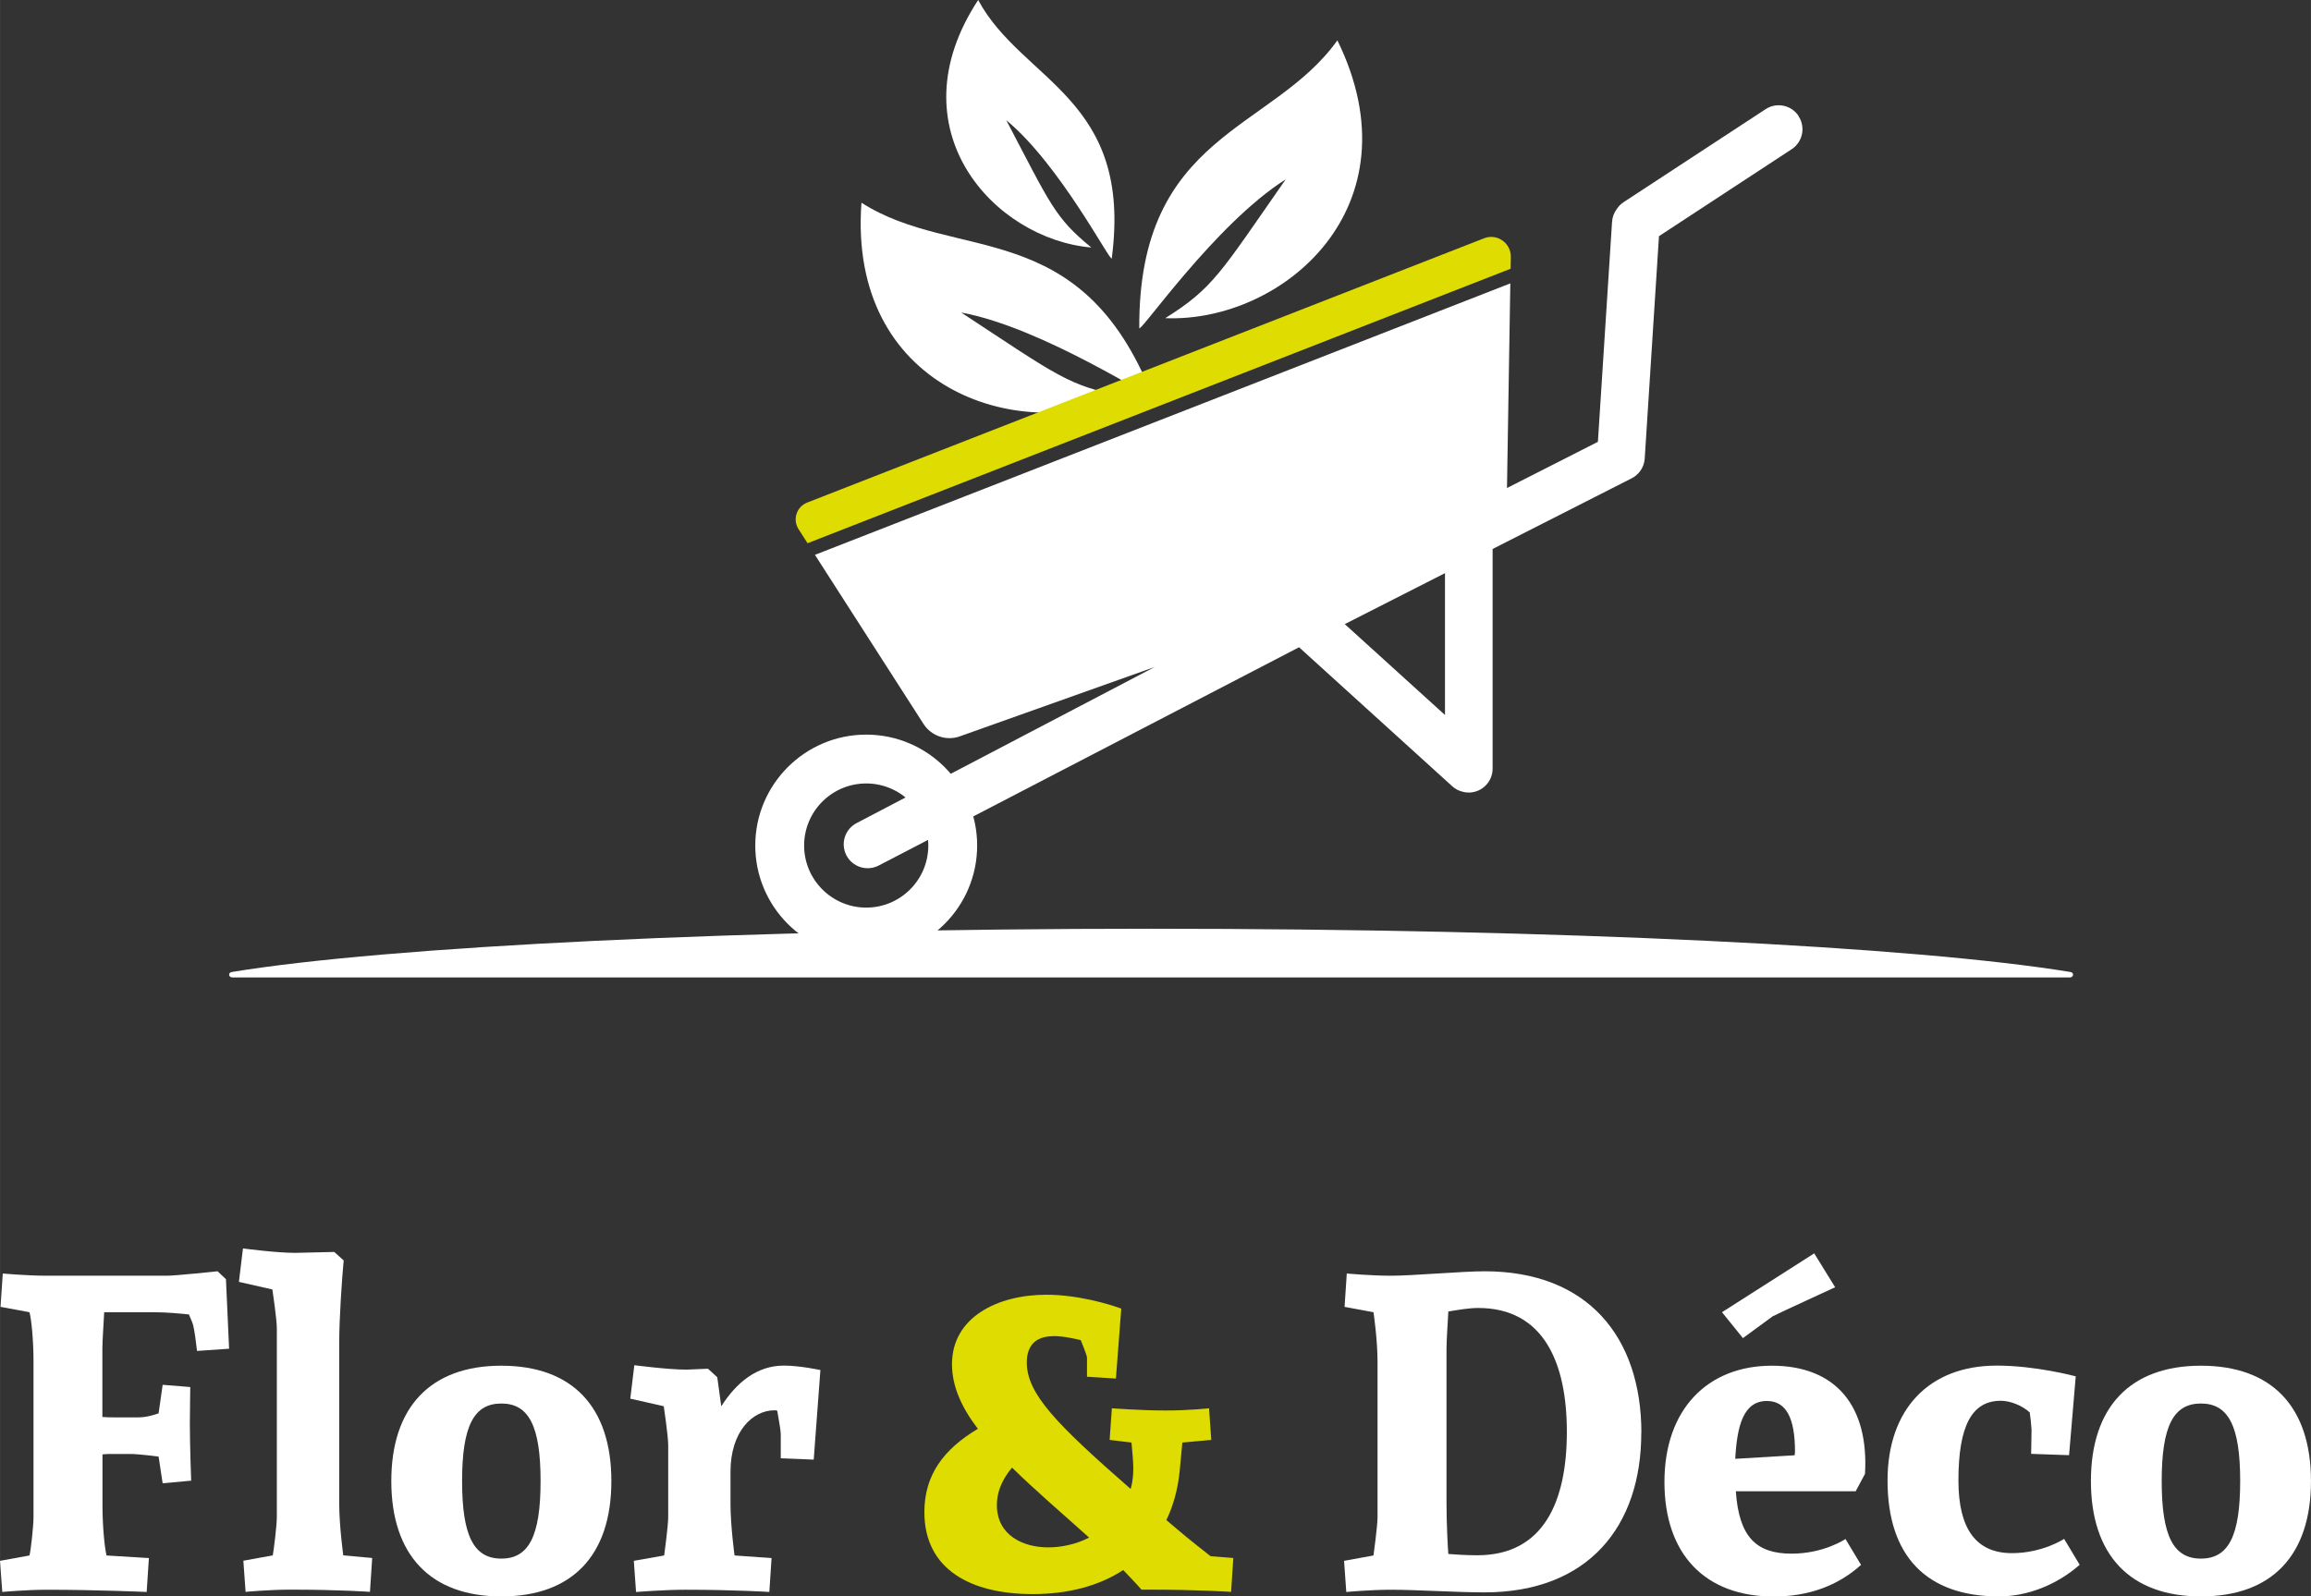
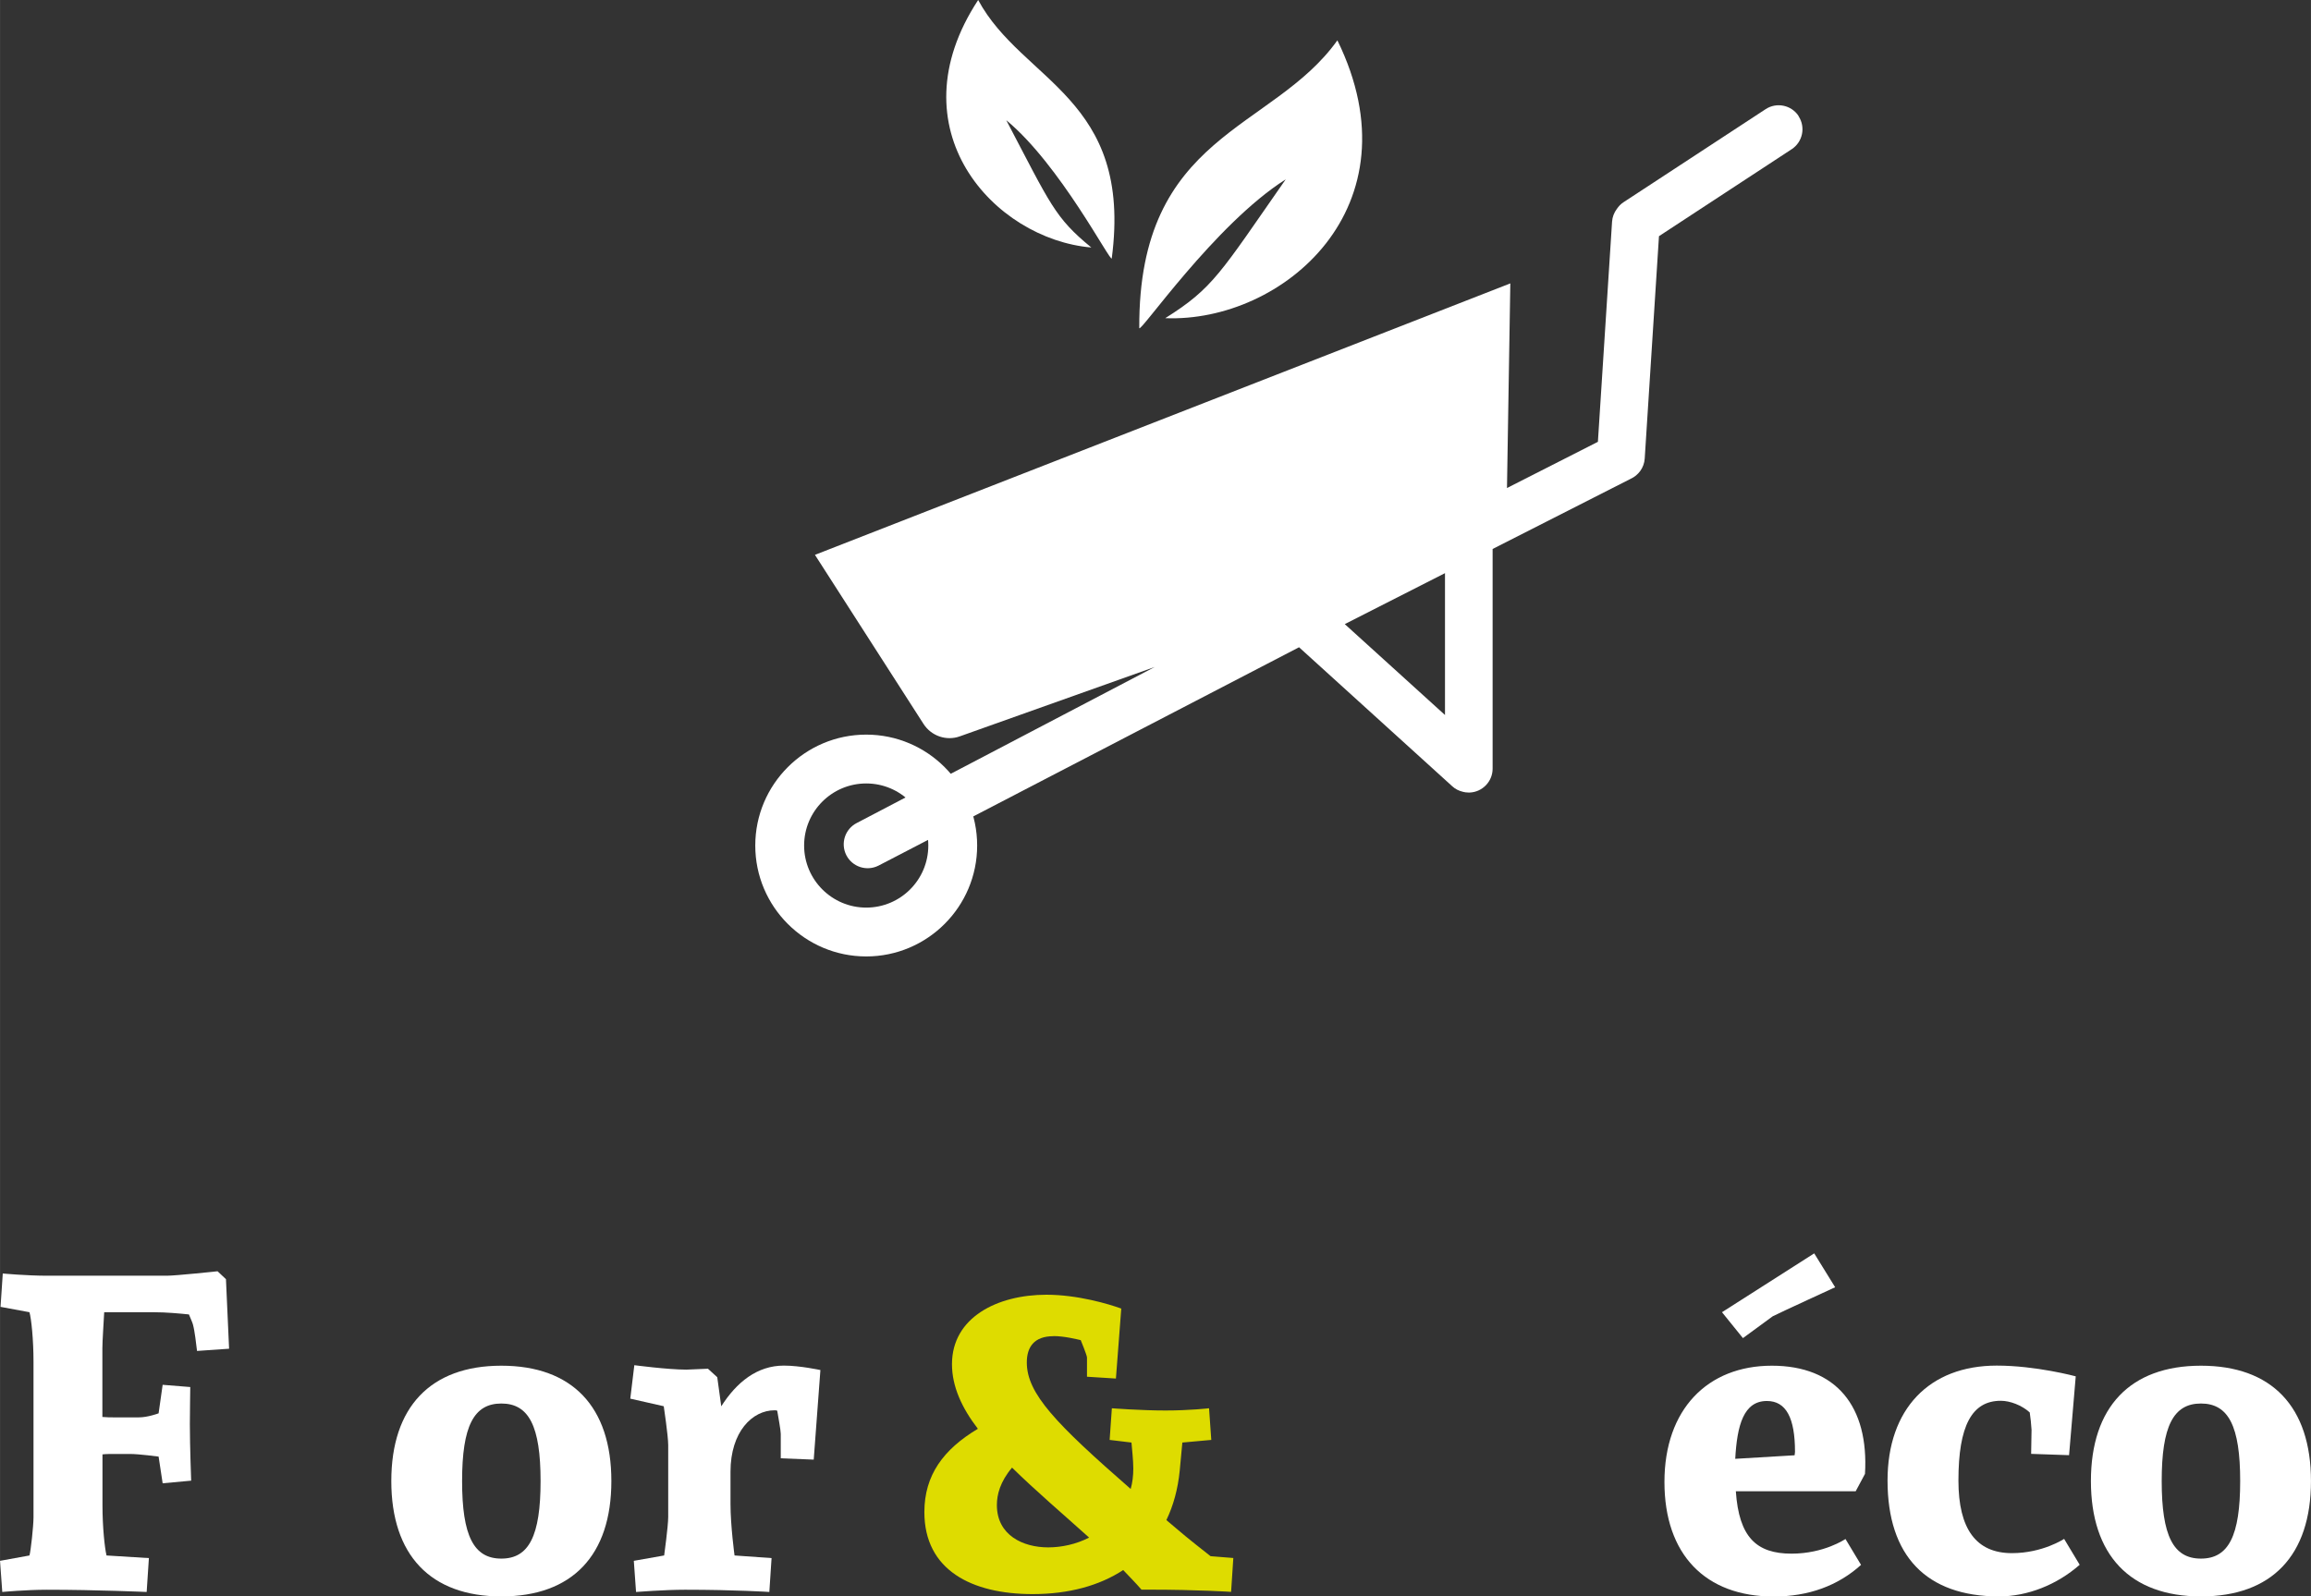
<svg xmlns="http://www.w3.org/2000/svg" width="80.61mm" height="55.7mm" viewBox="0 0 228.51 157.9">
  <rect x="0" y="0" width="228.51" height="157.9" fill="#333333" stroke="none" />
  <defs>
    <style>      .cls-1, .cls-2 {        fill: #fff;      }      .cls-2 {        fill-rule: evenodd;      }      .cls-3 {        fill: #dedc00;      }    </style>
  </defs>
  <g id="Calque_1" data-name="Calque 1" />
  <g id="Calque_2" data-name="Calque 2">
    <g id="Calque_1-2" data-name="Calque 1">
      <g>
        <g>
          <g>
-             <path class="cls-2" d="M85.18,20.05c9.3,5.96,21.69,1.19,28.77,19.11,.24,.61-10.75-6.75-18.91-8.25,9.49,6.23,10.66,7.31,16.17,8.3-10.6,4.74-27.38-.87-26.03-19.16h0Z" />
            <path class="cls-2" d="M132.24,3.99c-6.42,9-19.68,9.19-19.59,28.45,0,.66,7.47-10.27,14.48-14.7-6.49,9.31-7.17,10.75-11.91,13.73,11.6,.46,25.09-11,17.02-27.48h0Z" />
            <path class="cls-2" d="M96.72,0c4.36,8.1,15.31,9.65,13.21,25.55-.07,.54-5.1-9.26-10.43-13.66,4.39,8.37,4.8,9.63,8.41,12.59C98.27,23.65,88.33,12.77,96.72,0h0Z" />
          </g>
          <path class="cls-1" d="M177.85,11.48h0c-.71-1.09-2.18-1.4-3.27-.68l-14.03,9.19c-.28,.18-.5,.41-.68,.68-.27,.36-.44,.79-.47,1.26l-1.4,21.77-8.99,4.57,.33-20.24-68.76,26.85,10.74,16.73c.77,1.19,2.26,1.7,3.59,1.22l19.27-6.86-29.46,15.43c-1.16,.59-1.63,2.01-1.04,3.18,.59,1.16,2.01,1.63,3.18,1.04l41.59-21.6,15.15,13.75c.3,.28,.66,.45,1.03,.54,.04,.01,.08,.02,.13,.03,.05,.01,.11,.02,.16,.03,.1,.01,.2,.02,.3,.02,.02,0,.04,0,.07,0h.03c1.26-.05,2.27-1.09,2.27-2.36v-21.73l13.65-6.94c.77-.35,1.33-1.1,1.39-2l1.41-22,13.12-8.6c1.09-.71,1.4-2.18,.68-3.27Zm-34.97,59.24l-9.91-8.99,9.91-5.04v14.03Z" />
          <path class="cls-1" d="M85.65,72.66c-6.05,0-10.97,4.92-10.97,10.97s4.92,10.97,10.97,10.97,10.97-4.92,10.97-10.97-4.92-10.97-10.97-10.97Zm0,17.11c-3.38,0-6.14-2.75-6.14-6.14s2.75-6.14,6.14-6.14,6.14,2.75,6.14,6.14-2.75,6.14-6.14,6.14Z" />
-           <path class="cls-3" d="M149.39,25.41l-.02,1.17-69.52,27.15-.89-1.39c-.61-.95-.2-2.22,.85-2.63l66.93-26.14c1.28-.51,2.67,.46,2.65,1.84Z" />
        </g>
        <g>
          <path class="cls-1" d="M22.34,126.52l.31,6.88-3.17,.22c-.09-.71-.22-1.94-.4-2.6-.04-.18-.22-.57-.4-1.01-.88-.09-2.2-.22-3.53-.22h-4.85c-.04,.79-.18,2.87-.18,3.57v6.79c.49,.04,.79,.04,1.06,.04h2.56c.88,0,1.94-.4,1.94-.4l.4-2.82,2.73,.22s-.04,2.78-.04,3.66c0,2.2,.13,5.6,.13,5.6l-2.82,.26-.4-2.64s-1.94-.26-2.82-.26h-1.63c-.26,0-.75,0-1.1,.04v5.02c0,2.2,.22,4.23,.4,4.98l4.19,.26-.22,3.35s-4.89-.22-9.87-.22c-2.07,0-4.41,.22-4.41,.22l-.22-3.08,2.91-.53c.13-.44,.4-2.91,.4-3.79v-15.38c0-2.2-.22-4.27-.4-4.89l-2.86-.53,.22-3.3s2.34,.22,4.41,.22h11.81c.88,0,5.02-.44,5.02-.44l.84,.79Z" />
-           <path class="cls-1" d="M24.01,123.48s3.3,.44,5.16,.44l3.88-.09,.93,.84c-.18,1.89-.44,5.82-.44,8.02v16.04c0,2.2,.4,5.11,.4,5.11l2.86,.26-.22,3.35s-2.91-.22-7.89-.22c-2.07,0-4.41,.22-4.41,.22l-.22-3.08,2.91-.53c.09-.49,.4-2.91,.4-3.79v-18.68c0-.88-.44-3.83-.44-3.83l-3.31-.75,.4-3.3Z" />
          <path class="cls-1" d="M49.57,157.9c-7.01,0-10.88-4.1-10.88-11.41s3.88-11.41,10.88-11.41,10.88,4.05,10.88,11.41-3.88,11.41-10.88,11.41Zm0-19.08c-2.73,0-3.88,2.25-3.88,7.67s1.15,7.67,3.88,7.67,3.88-2.25,3.88-7.67-1.15-7.67-3.88-7.67Z" />
          <path class="cls-1" d="M71.3,139.12c1.54-2.42,3.57-4.05,6.21-4.05,1.59,0,3.61,.44,3.61,.44l-.66,8.86-3.26-.13v-2.42c0-.35-.26-1.76-.35-2.29-.09-.04-.18-.04-.26-.04-2.2,0-4.36,2.12-4.36,6.08v3.17c0,2.2,.4,5.11,.4,5.11l3.66,.26-.22,3.35s-3.35-.22-8.33-.22c-2.07,0-4.85,.22-4.85,.22l-.22-3.08,3-.53s.4-2.91,.4-3.79v-7.14c0-.88-.44-3.83-.44-3.83l-3.31-.75,.4-3.31s3.31,.44,5.16,.44l2.12-.09,.92,.84,.4,2.91Z" />
          <path class="cls-3" d="M104.17,132.16c-1.94,0-2.64,1.1-2.64,2.6,0,3.08,2.86,6.04,10.27,12.51,.18-.62,.26-1.32,.26-2.03,0-.79-.13-1.94-.18-2.56l-2.16-.26,.22-3.13s2.86,.22,5.29,.22,4.32-.22,4.32-.22l.22,3.13-2.86,.26-.26,2.78c-.18,1.81-.62,3.44-1.32,4.89l1.15,.97c.75,.66,2.82,2.29,3.22,2.6l2.25,.18-.22,3.35s-3.17-.22-8.15-.22h-.71c-.57-.66-1.19-1.28-1.81-1.94-2.34,1.54-5.38,2.38-8.95,2.38-6.04,0-10.71-2.38-10.71-8.11,0-3.66,1.89-6.21,5.29-8.24-1.59-2.07-2.56-4.19-2.56-6.39,0-4.63,4.49-6.87,9.34-6.87,3.08,0,6.17,.92,7.4,1.37l-.53,6.92-2.86-.18v-1.9c0-.22-.62-1.72-.62-1.72-.4-.09-1.63-.4-2.69-.4Zm-.53,20.89c1.32,0,2.78-.31,4.05-.97-2.6-2.34-5.29-4.63-7.62-6.92-1.19,1.41-1.5,2.69-1.5,3.7,0,3,2.6,4.19,5.07,4.19Z" />
-           <path class="cls-1" d="M162.29,141.72c0,9.3-5.29,15.78-15.51,15.78-2.78,0-6.61-.26-9.25-.26-2.07,0-4.41,.22-4.41,.22l-.22-3.08,2.91-.53s.4-2.91,.4-3.79v-15.38c0-2.2-.4-4.89-.4-4.89l-2.86-.53,.22-3.3s2.34,.22,4.41,.22,7.05-.44,9.21-.44c10.22,0,15.51,6.52,15.51,16Zm-19.08-11.99c-.04,.75-.18,2.91-.18,3.61v15.38c0,1.94,.13,4.45,.18,4.98,.48,.04,1.67,.13,2.86,.13,6.61,0,8.86-5.38,8.86-12.21s-2.29-12.25-8.77-12.25c-.88,0-1.94,.18-2.95,.35Z" />
          <path class="cls-1" d="M184.41,145.78l-.92,1.72h-11.85c.31,4.54,2.03,6.17,5.51,6.17,3.22,0,5.33-1.45,5.33-1.45l1.54,2.56c-2.29,2.07-5.2,3.13-8.64,3.13-6.74,0-10.8-4.14-10.8-11.33s4.27-11.5,10.62-11.5,9.61,4.01,9.21,10.71Zm-2.95-18.46s-5.38,2.47-6.17,2.87l-2.95,2.16-2.07-2.56,9.12-5.82,2.07,3.35Zm-9.87,16.97l5.86-.35s.04-.26,.04-.35c0-3.35-.88-5.02-2.78-5.02-2.29,0-2.95,2.38-3.13,5.73Z" />
          <path class="cls-1" d="M205.25,136.13l-.66,7.8-3.75-.13,.04-2.38c-.04-.57-.09-1.15-.18-1.72-.79-.71-1.94-1.15-2.86-1.15-2.86,0-4.19,2.47-4.19,7.89,0,4.8,1.76,7.18,5.29,7.18,3.04,0,5.16-1.41,5.16-1.41l1.54,2.56c-2.25,1.98-5.16,3.13-7.98,3.13-7.18,0-11.02-4.01-11.02-11.46,0-7.05,4.1-11.37,10.8-11.37,3.88,0,7.8,1.06,7.8,1.06Z" />
          <path class="cls-1" d="M217.63,157.9c-7.01,0-10.88-4.1-10.88-11.41s3.88-11.41,10.88-11.41,10.88,4.05,10.88,11.41-3.88,11.41-10.88,11.41Zm0-19.08c-2.73,0-3.88,2.25-3.88,7.67s1.15,7.67,3.88,7.67,3.88-2.25,3.88-7.67-1.15-7.67-3.88-7.67Z" />
        </g>
-         <path class="cls-1" d="M204.66,96.68H22.98c-.39,0-.45-.48-.07-.54,15.36-2.52,50.29-4.28,90.92-4.28s75.55,1.76,90.9,4.28c.38,.06,.32,.54-.07,.54Z" />
      </g>
    </g>
  </g>
</svg>